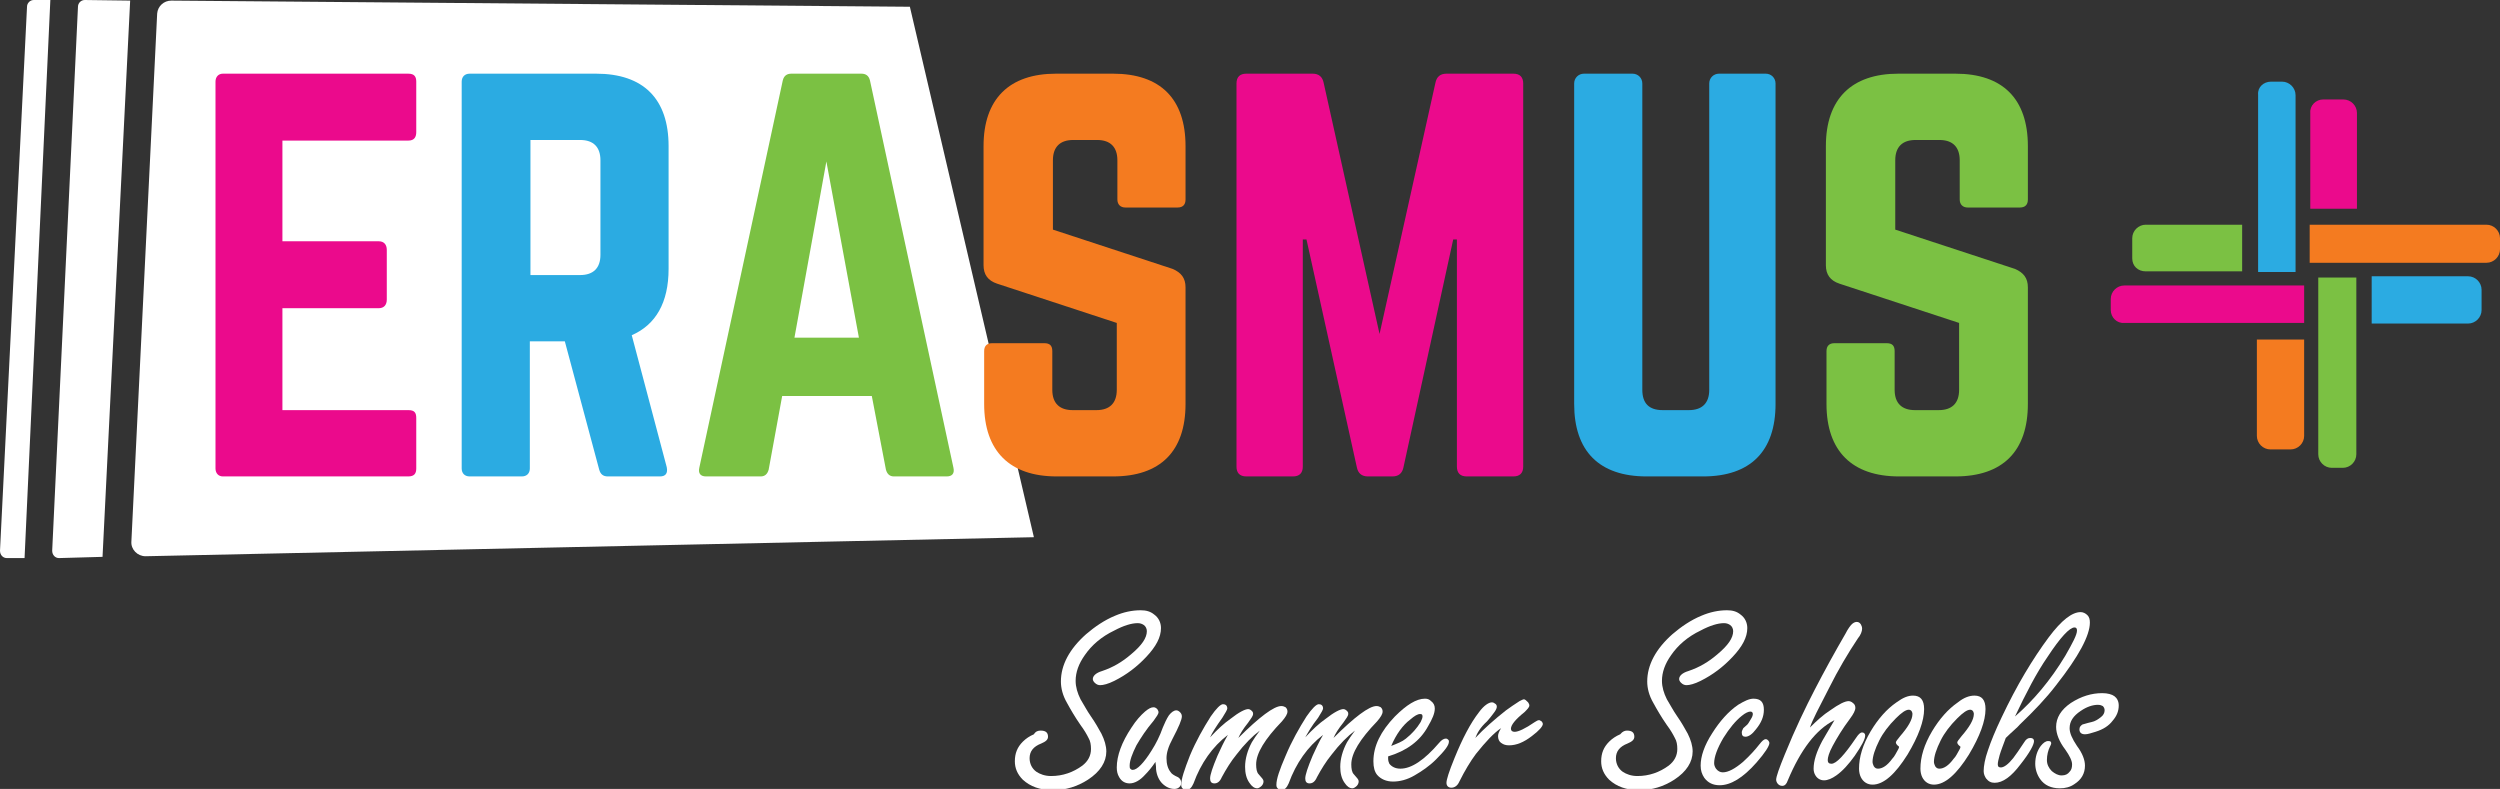
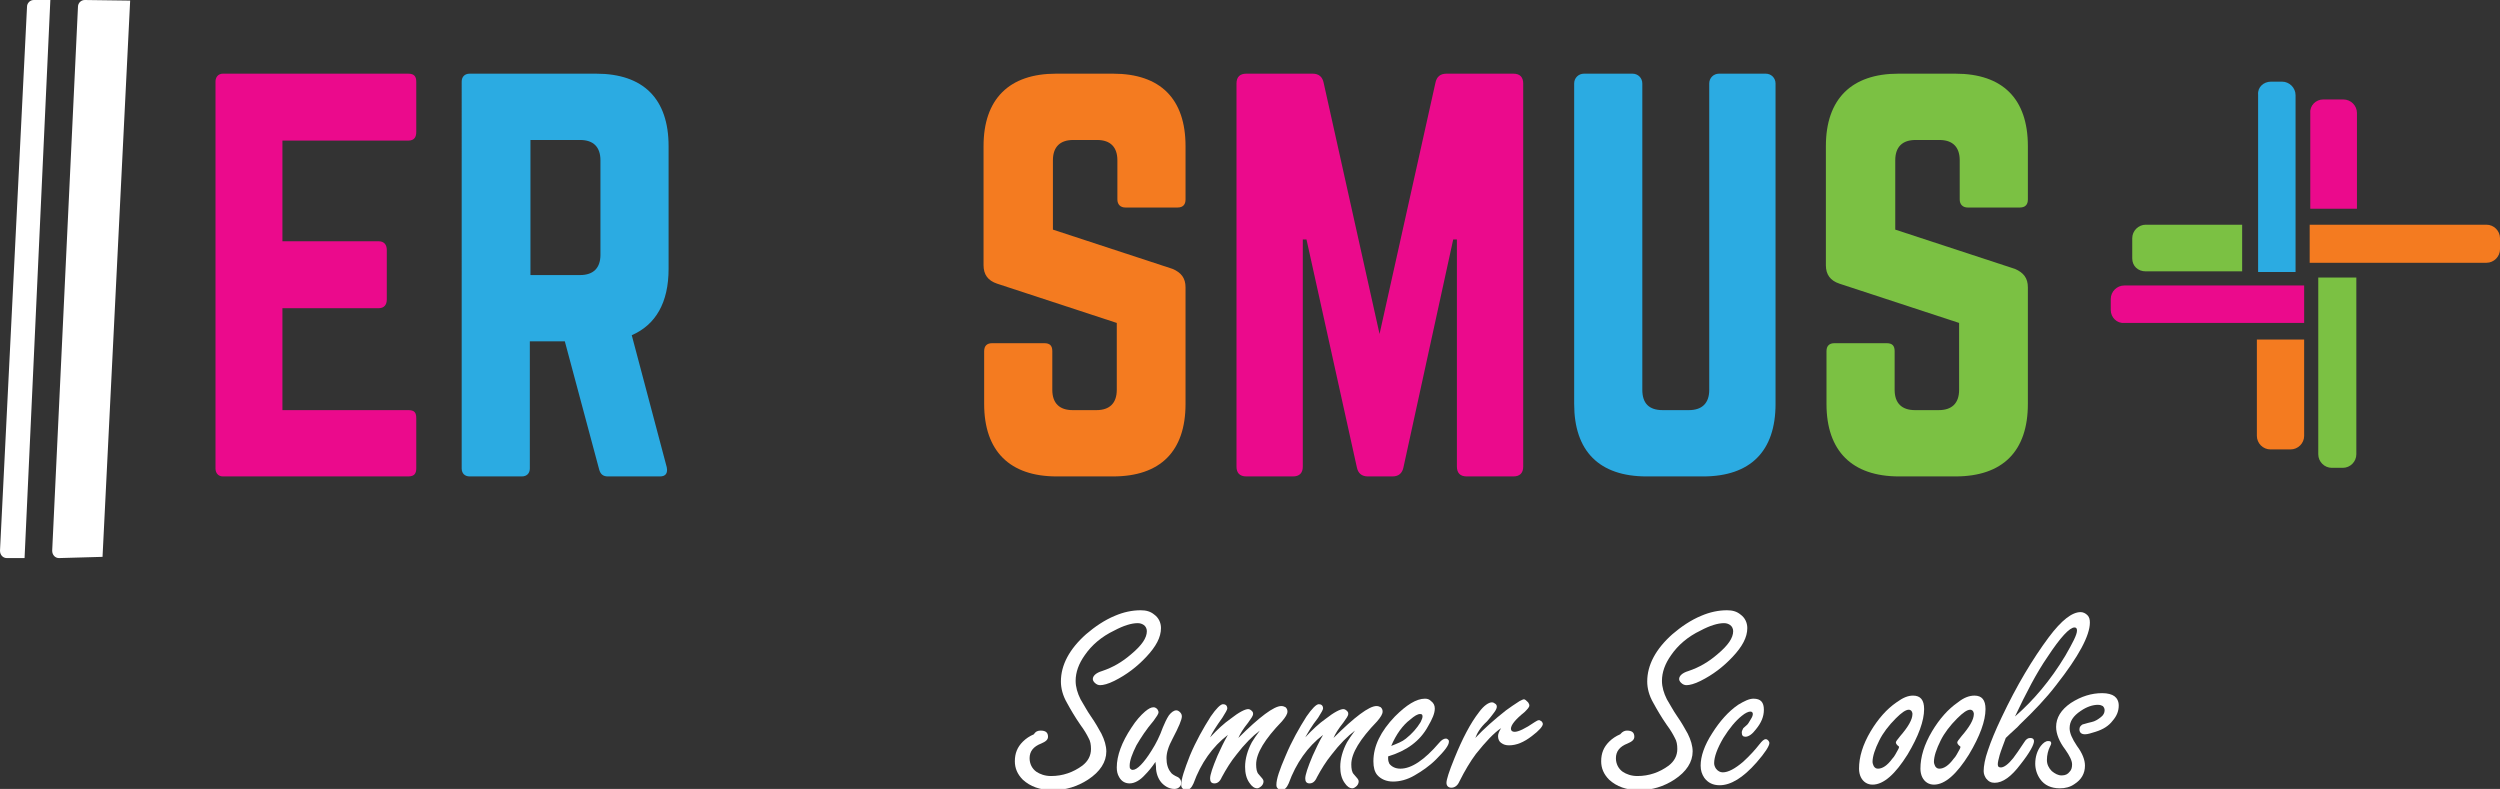
<svg xmlns="http://www.w3.org/2000/svg" version="1.1" id="Layer_1" x="0px" y="0px" viewBox="0 0 407.2 128.5" style="enable-background:new 0 0 407.2 128.5;" xml:space="preserve">
  <rect x="0" y="0" width="407.2" height="128.5" fill="#333333" stroke="none" />
  <style type="text/css">
	.st0{fill:#FFFFFF;}
	.st1{fill:#EB0A8C;}
	.st2{fill:#2BABE2;}
	.st3{fill:#7BC143;}
	.st4{fill:#F47B20;}
</style>
  <g id="XMLID_347_">
    <path id="XMLID_350_" class="st0" d="M4.4,1.1L0,89.7c0,0.7,0.5,1.2,1.1,1.2L4,90.9L8.2,0L5.5,0C4.9,0,4.4,0.5,4.4,1.1z" />
    <path id="XMLID_349_" class="st0" d="M21.2,0.1L13.8,0c-0.6,0-1.1,0.5-1.1,1.1L8.5,89.7c0,0.7,0.5,1.2,1.1,1.2l7.1-0.2L21.2,0.1z" />
-     <path id="XMLID_348_" class="st0" d="M148.2,1.1l-120.3-1c-1.2,0-2.2,0.9-2.3,2.1l-4.2,86c-0.1,1.3,1,2.4,2.3,2.4l144.7-3.1   L148.2,1.1z" />
  </g>
  <g id="XMLID_330_">
    <path id="XMLID_345_" class="st1" d="M67.8,21.5c0,0.8-0.3,1.4-1.3,1.4H46v16.4h15.7c0.8,0,1.3,0.5,1.3,1.4v8.1   c0,0.9-0.5,1.4-1.3,1.4H46v16.6h20.5c1,0,1.3,0.4,1.3,1.3v8.2c0,0.8-0.3,1.3-1.3,1.3H36.3c-0.7,0-1.2-0.5-1.2-1.3V13.3   c0-0.8,0.5-1.3,1.2-1.3h30.2c1,0,1.3,0.5,1.3,1.3V21.5z" />
    <path id="XMLID_342_" class="st2" d="M108.9,43.8c0,5.5-2.1,9.1-6,10.8l5.7,21.5c0.2,1-0.2,1.5-1.1,1.5h-8.5   c-0.8,0-1.2-0.4-1.4-1.1L92,55.6h-5.7v20.7c0,0.8-0.5,1.3-1.3,1.3h-8.5c-0.8,0-1.3-0.5-1.3-1.3V13.3c0-0.8,0.5-1.3,1.3-1.3h20.6   c7.7,0,11.8,4.1,11.8,11.8V43.8z M94.5,44.8c2.1,0,3.3-1.1,3.3-3.3V26.1c0-2.1-1.1-3.3-3.3-3.3h-8.1v22H94.5z" />
-     <path id="XMLID_339_" class="st3" d="M145.6,77.6c-0.7,0-1.1-0.4-1.3-1.1l-2.3-12h-14.6l-2.2,12c-0.2,0.7-0.6,1.1-1.3,1.1H115   c-0.9,0-1.3-0.5-1.1-1.4l13.6-63.1c0.2-0.8,0.7-1.1,1.4-1.1h11.4c0.7,0,1.2,0.3,1.4,1.1l13.6,63.1c0.2,0.9-0.2,1.4-1.1,1.4H145.6z    M134.6,26.3L129.4,55h10.5L134.6,26.3z" />
    <path id="XMLID_337_" class="st4" d="M181.3,12c7.7,0,11.8,4.1,11.8,11.8v8.7c0,0.8-0.4,1.3-1.3,1.3h-8.5c-0.8,0-1.3-0.5-1.3-1.3   v-6.4c0-2.1-1.1-3.3-3.3-3.3h-3.9c-2.1,0-3.3,1.1-3.3,3.3v11.3l19.5,6.4c1.4,0.6,2.1,1.5,2.1,3v19c0,7.7-4.1,11.8-11.8,11.8h-9.2   c-7.6,0-11.8-4.1-11.8-11.8v-8.6c0-0.9,0.5-1.3,1.3-1.3h8.5c0.9,0,1.3,0.4,1.3,1.3v6.3c0,2.2,1.2,3.3,3.3,3.3h3.9   c2.1,0,3.3-1.1,3.3-3.3V52.6l-19.5-6.4c-1.5-0.5-2.2-1.5-2.2-3V23.8c0-7.7,4.2-11.8,11.8-11.8H181.3z" />
    <path id="XMLID_335_" class="st1" d="M246.5,12c1.1,0,1.6,0.6,1.6,1.6V76c0,1.1-0.6,1.6-1.6,1.6h-7.6c-1.1,0-1.6-0.6-1.6-1.6V39   h-0.6l-8.1,37.1c-0.2,1-0.8,1.5-1.8,1.5h-4c-1,0-1.6-0.5-1.8-1.5L212.8,39h-0.6V76c0,1.1-0.6,1.6-1.6,1.6H203   c-1.1,0-1.6-0.6-1.6-1.6V13.6c0-1.1,0.6-1.6,1.6-1.6h10.8c1,0,1.6,0.5,1.8,1.5l9.1,40.9l9.1-40.9c0.2-1,0.8-1.5,1.8-1.5H246.5z" />
    <path id="XMLID_333_" class="st2" d="M287.6,12c0.9,0,1.6,0.7,1.6,1.6v52.2c0,7.7-4.1,11.8-11.8,11.8h-9.2   c-7.7,0-11.8-4.1-11.8-11.8V13.6c0-0.9,0.7-1.6,1.6-1.6h7.9c0.9,0,1.6,0.7,1.6,1.6v49.9c0,2.2,1.1,3.3,3.3,3.3h4.3   c2.1,0,3.3-1.1,3.3-3.3V13.6c0-0.9,0.7-1.6,1.6-1.6H287.6z" />
    <path id="XMLID_331_" class="st3" d="M318.5,12c7.7,0,11.8,4.1,11.8,11.8v8.7c0,0.8-0.4,1.3-1.3,1.3h-8.5c-0.8,0-1.3-0.5-1.3-1.3   v-6.4c0-2.1-1.1-3.3-3.3-3.3h-3.9c-2.1,0-3.3,1.1-3.3,3.3v11.3l19.5,6.4c1.4,0.6,2.1,1.5,2.1,3v19c0,7.7-4.1,11.8-11.8,11.8h-9.2   c-7.6,0-11.8-4.1-11.8-11.8v-8.6c0-0.9,0.5-1.3,1.3-1.3h8.5c0.9,0,1.3,0.4,1.3,1.3v6.3c0,2.2,1.2,3.3,3.3,3.3h3.9   c2.1,0,3.3-1.1,3.3-3.3V52.6l-19.5-6.4c-1.5-0.5-2.2-1.5-2.2-3V23.8c0-7.7,4.2-11.8,11.8-11.8H318.5z" />
  </g>
  <g>
    <g>
      <path class="st0" d="M169.5,119c0.8,0,1.2,0.3,1.2,1c0,0.5-0.4,0.8-1.1,1.1c-1.3,0.5-1.9,1.3-1.9,2.4c0,0.9,0.4,1.7,1.1,2.2    c0.6,0.4,1.4,0.7,2.4,0.7c1.9,0,3.6-0.6,5.1-1.7c0.9-0.7,1.4-1.6,1.4-2.7c0-0.7-0.1-1.3-0.4-1.8c-0.3-0.6-0.7-1.3-1.3-2.1    c-0.9-1.3-1.6-2.5-2.2-3.6c-0.7-1.2-1-2.4-1-3.5c0-2.7,1.4-5.3,4.1-7.7c1.4-1.2,3-2.3,4.7-3c1.4-0.6,2.8-0.9,4.2-0.9    c0.9,0,1.6,0.2,2.2,0.7c0.7,0.5,1.1,1.3,1.1,2.2c0,1.5-0.8,3-2.4,4.7c-1.5,1.6-3.2,2.9-5.2,3.9c-1,0.5-1.8,0.7-2.3,0.7    c-0.3,0-0.6-0.1-0.9-0.4c-0.2-0.2-0.3-0.4-0.3-0.6c0-0.5,0.5-1,1.5-1.3c1.8-0.6,3.3-1.5,4.7-2.7c1.8-1.5,2.6-2.7,2.6-3.8    c0-0.4-0.2-0.8-0.5-1c-0.3-0.2-0.6-0.3-1-0.3c-1,0-2.3,0.4-3.8,1.2c-2.1,1-3.7,2.4-4.8,4c-1,1.4-1.5,2.8-1.5,4.2c0,1,0.3,2,0.8,3    c0.5,0.8,1,1.8,1.7,2.8c0.7,1,1.2,1.9,1.7,2.8c0.5,1,0.8,2,0.8,2.9c0,1.7-1,3.3-3,4.6c-1.7,1.1-3.6,1.7-5.7,1.7    c-2.1,0-3.7-0.6-4.9-1.7c-0.9-0.9-1.3-1.9-1.3-3c0-1.3,0.4-2.3,1.3-3.2c0.5-0.5,1.1-0.9,1.8-1.2C168.7,119.1,169.1,119,169.5,119z    " />
      <path class="st0" d="M188.2,124.1c-0.6,0.9-1.2,1.6-1.7,2.1c-0.8,0.9-1.7,1.4-2.5,1.4c-0.7,0-1.3-0.3-1.7-1    c-0.3-0.5-0.4-1-0.4-1.6c0-1.9,0.8-4.1,2.4-6.5c0.7-1.1,1.5-2,2.2-2.6c0.6-0.5,1-0.7,1.4-0.7c0.2,0,0.4,0.1,0.6,0.3    c0.1,0.2,0.2,0.3,0.2,0.5c0,0.3-0.3,0.7-0.8,1.4c-1.2,1.4-2.1,2.8-2.8,4c-0.7,1.4-1.1,2.5-1.1,3.3c0,0.2,0,0.4,0.1,0.5    c0.1,0.1,0.2,0.2,0.4,0.2c0.7,0,1.8-1.1,3.1-3.2c0.7-1.1,1.3-2.3,1.8-3.7c0.3-0.7,0.6-1.4,1-2c0.4-0.5,0.8-0.8,1.2-0.8    c0.2,0,0.4,0.1,0.6,0.3c0.2,0.2,0.3,0.4,0.3,0.7c0,0.5-0.5,1.7-1.5,3.6c-0.7,1.3-1,2.3-1,3.2c0,0.9,0.2,1.7,0.7,2.3    c0.1,0.2,0.5,0.5,1.2,0.8c0.3,0.2,0.5,0.5,0.5,0.9c0,0.3-0.1,0.5-0.3,0.7s-0.5,0.3-0.8,0.3c-0.7,0-1.4-0.3-2-0.9    c-0.5-0.5-0.9-1.3-1-2.3C188.3,125.1,188.3,124.7,188.2,124.1z" />
      <path class="st0" d="M197.1,120.1c1.2-1.3,2.3-2.3,3.3-3c1.4-1.1,2.4-1.6,2.9-1.6c0.2,0,0.4,0.1,0.6,0.3c0.2,0.2,0.2,0.3,0.2,0.5    c0,0.3-0.3,0.7-0.8,1.4c-0.8,1-1.3,1.8-1.6,2.5c3.4-3.4,5.8-5.2,7-5.2c0.3,0,0.5,0.1,0.7,0.2c0.2,0.2,0.3,0.4,0.3,0.7    c0,0.4-0.3,0.9-0.9,1.6c-2.8,2.9-4.2,5.2-4.2,7c0,0.7,0.1,1.3,0.4,1.6l0.6,0.7c0.1,0.1,0.2,0.3,0.2,0.5c0,0.2-0.1,0.5-0.3,0.7    c-0.2,0.2-0.5,0.4-0.7,0.4c-0.5,0-0.9-0.3-1.3-0.9c-0.5-0.7-0.7-1.6-0.7-2.6c0-1.3,0.4-2.7,1.1-4c0.3-0.5,0.7-1.1,1.3-1.9    c-1.2,0.9-2.5,2.2-3.8,3.9c-0.9,1.1-1.7,2.4-2.4,3.7c-0.3,0.7-0.7,1-1.2,1c-0.5,0-0.7-0.3-0.7-0.8c0-0.6,0.4-1.8,1.2-3.7    c0.5-1.1,1-2.2,1.7-3.4c-2.5,1.9-4.4,4.6-5.6,7.9c-0.3,0.7-0.7,1.1-1.2,1.1c-0.2,0-0.4-0.1-0.6-0.3c-0.2-0.2-0.2-0.4-0.2-0.6    c0-0.9,0.5-2.4,1.4-4.7c1-2.4,2.2-4.5,3.4-6.4c0.9-1.3,1.6-2,2-2c0.4,0,0.7,0.2,0.7,0.7c0,0.2-0.3,0.7-0.8,1.5    C198.1,118.3,197.4,119.4,197.1,120.1z" />
      <path class="st0" d="M212.6,120.1c1.2-1.3,2.3-2.3,3.3-3c1.4-1.1,2.4-1.6,2.9-1.6c0.2,0,0.4,0.1,0.6,0.3c0.2,0.2,0.2,0.3,0.2,0.5    c0,0.3-0.3,0.7-0.8,1.4c-0.8,1-1.3,1.8-1.6,2.5c3.4-3.4,5.8-5.2,7-5.2c0.3,0,0.5,0.1,0.7,0.2c0.2,0.2,0.3,0.4,0.3,0.7    c0,0.4-0.3,0.9-0.9,1.6c-2.8,2.9-4.2,5.2-4.2,7c0,0.7,0.1,1.3,0.4,1.6l0.6,0.7c0.1,0.1,0.2,0.3,0.2,0.5c0,0.2-0.1,0.5-0.3,0.7    c-0.2,0.2-0.5,0.4-0.7,0.4c-0.5,0-0.9-0.3-1.3-0.9c-0.5-0.7-0.7-1.6-0.7-2.6c0-1.3,0.4-2.7,1.1-4c0.3-0.5,0.7-1.1,1.3-1.9    c-1.2,0.9-2.5,2.2-3.8,3.9c-0.9,1.1-1.7,2.4-2.4,3.7c-0.3,0.7-0.7,1-1.2,1c-0.5,0-0.7-0.3-0.7-0.8c0-0.6,0.4-1.8,1.2-3.7    c0.5-1.1,1-2.2,1.7-3.4c-2.5,1.9-4.4,4.6-5.6,7.9c-0.3,0.7-0.7,1.1-1.2,1.1c-0.2,0-0.4-0.1-0.6-0.3c-0.2-0.2-0.2-0.4-0.2-0.6    c0-0.9,0.5-2.4,1.5-4.7c1-2.4,2.2-4.5,3.4-6.4c0.9-1.3,1.6-2,2-2c0.4,0,0.7,0.2,0.7,0.7c0,0.2-0.3,0.7-0.8,1.5    C213.6,118.3,213,119.4,212.6,120.1z" />
      <path class="st0" d="M226.1,123.2v0.4c0,0.3,0.1,0.6,0.2,0.8c0.4,0.5,1,0.8,1.8,0.8c1.8,0,3.9-1.4,6.3-4.2    c0.4-0.5,0.8-0.7,1.1-0.7c0.2,0,0.3,0.1,0.4,0.2c0.1,0.1,0.1,0.2,0.1,0.3c0,0.6-0.7,1.5-2.1,2.9c-1.1,1.1-2.3,1.9-3.5,2.6    c-1.2,0.7-2.4,1-3.5,1c-1.1,0-2-0.4-2.6-1.1c-0.4-0.5-0.6-1.2-0.6-2.2c0-2.5,1.2-4.9,3.5-7.3c1.9-1.9,3.5-2.9,4.9-2.9    c0.4,0,0.7,0.1,1,0.4c0.4,0.3,0.6,0.7,0.6,1.2c0,0.8-0.4,1.7-1.1,2.9C231.3,120.7,229.1,122.3,226.1,123.2z M226.6,121.5    c1-0.4,1.8-0.7,2.4-1.2c1-0.8,1.8-1.7,2.4-2.7c0.2-0.4,0.3-0.7,0.3-0.9c0-0.3-0.1-0.4-0.4-0.4c-0.4,0-0.9,0.3-1.6,0.9    C228.5,118.1,227.4,119.6,226.6,121.5z" />
      <path class="st0" d="M240.3,120.2c1.4-1.5,3.1-3,5-4.5c0.7-0.5,1.4-1,2.2-1.5c0.4-0.2,0.6-0.3,0.7-0.3c0.2,0,0.4,0.2,0.7,0.5    c0.1,0.2,0.2,0.3,0.2,0.5c0,0.3-0.3,0.6-0.8,1.1c-1.5,1.2-2.2,2.1-2.2,2.7c0,0.3,0.2,0.5,0.6,0.5c0.6,0,1.7-0.5,3.3-1.6    c0.3-0.2,0.5-0.3,0.7-0.3c0.1,0,0.2,0.1,0.4,0.2c0.1,0.1,0.2,0.3,0.2,0.4c0,0.4-0.6,1.1-1.8,2c-1.3,1-2.5,1.5-3.7,1.5    c-0.5,0-0.9-0.1-1.3-0.4c-0.3-0.2-0.5-0.6-0.5-1.1c0-0.4,0.2-0.8,0.5-1.3c-1.2,0.8-2.5,2.2-4.1,4.2c-0.9,1.2-1.8,2.7-2.7,4.5    c-0.3,0.7-0.8,1-1.3,1c-0.5,0-0.8-0.3-0.8-0.8c0-0.5,0.4-1.8,1.3-4c1.3-3.2,2.6-5.7,4-7.5c0.8-1.1,1.6-1.6,2.1-1.6    c0.2,0,0.4,0.1,0.5,0.2c0.2,0.1,0.3,0.3,0.3,0.5s-0.1,0.5-0.4,0.9c-0.1,0.1-0.4,0.6-1.2,1.5C241.1,118.5,240.6,119.4,240.3,120.2z    " />
      <path class="st0" d="M265,119c0.8,0,1.2,0.3,1.2,1c0,0.5-0.4,0.8-1.1,1.1c-1.3,0.5-1.9,1.3-1.9,2.4c0,0.9,0.4,1.7,1.1,2.2    c0.6,0.4,1.4,0.7,2.4,0.7c1.9,0,3.6-0.6,5.1-1.7c0.9-0.7,1.4-1.6,1.4-2.7c0-0.7-0.1-1.3-0.4-1.8c-0.3-0.6-0.7-1.3-1.3-2.1    c-0.9-1.3-1.6-2.5-2.2-3.6c-0.7-1.2-1-2.4-1-3.5c0-2.7,1.4-5.3,4.1-7.7c1.4-1.2,3-2.3,4.7-3c1.4-0.6,2.8-0.9,4.2-0.9    c0.9,0,1.6,0.2,2.2,0.7c0.7,0.5,1.1,1.3,1.1,2.2c0,1.5-0.8,3-2.4,4.7c-1.5,1.6-3.2,2.9-5.2,3.9c-1,0.5-1.8,0.7-2.3,0.7    c-0.3,0-0.6-0.1-0.9-0.4c-0.2-0.2-0.3-0.4-0.3-0.6c0-0.5,0.5-1,1.5-1.3c1.8-0.6,3.3-1.5,4.7-2.7c1.8-1.5,2.6-2.7,2.6-3.8    c0-0.4-0.2-0.8-0.5-1c-0.3-0.2-0.6-0.3-1-0.3c-1,0-2.3,0.4-3.8,1.2c-2.1,1-3.7,2.4-4.8,4c-1,1.4-1.5,2.8-1.5,4.2c0,1,0.3,2,0.8,3    c0.5,0.8,1,1.8,1.7,2.8c0.7,1,1.2,1.9,1.7,2.8c0.5,1,0.8,2,0.8,2.9c0,1.7-1,3.3-3,4.6c-1.7,1.1-3.6,1.7-5.7,1.7    c-2.1,0-3.7-0.6-4.9-1.7c-0.9-0.9-1.3-1.9-1.3-3c0-1.3,0.4-2.3,1.3-3.2c0.5-0.5,1.1-0.9,1.8-1.2C264.3,119.1,264.7,119,265,119z" />
      <path class="st0" d="M285.6,113.8c1.2,0,1.7,0.6,1.7,1.8c0,1.1-0.4,2.1-1.3,3.2c-0.6,0.8-1.2,1.2-1.7,1.2c-0.4,0-0.6-0.2-0.6-0.7    c0-0.2,0.1-0.4,0.2-0.6c0-0.1,0.2-0.2,0.5-0.5c0.3-0.2,0.5-0.6,0.8-1.1c0.2-0.3,0.3-0.6,0.3-0.8c0-0.2-0.1-0.4-0.4-0.4    c-0.3,0-0.8,0.2-1.4,0.7c-1,0.8-2,2-3,3.6c-1,1.7-1.5,3.1-1.5,4.1c0,0.3,0.1,0.6,0.3,0.9c0.3,0.4,0.7,0.6,1.1,0.6    c0.9,0,2-0.6,3.3-1.7c1.1-1,2-2,2.7-2.9c0.4-0.5,0.7-0.8,1-0.8c0.2,0,0.3,0.1,0.4,0.2c0.1,0.1,0.2,0.3,0.2,0.4    c0,0.5-0.7,1.6-2.1,3.2c-2.2,2.5-4.2,3.7-6,3.7c-1.1,0-1.9-0.4-2.5-1.2c-0.4-0.6-0.6-1.2-0.6-2c0-1.5,0.6-3.3,1.9-5.3    c1.2-1.9,2.6-3.5,4.2-4.6C284.1,114.2,284.9,113.8,285.6,113.8z" />
-       <path class="st0" d="M294.8,118.5c1.1-1.1,2.2-2.1,3.3-2.8c1.4-1,2.4-1.5,3-1.5c0.2,0,0.5,0.1,0.7,0.3c0.3,0.2,0.4,0.5,0.4,0.8    c0,0.4-0.3,1-0.9,1.8c-1.2,1.6-2.1,3.1-2.8,4.4c-0.6,1.1-0.8,1.9-0.8,2.3c0,0.4,0.2,0.6,0.6,0.6c0.8,0,2.1-1.4,4-4.2    c0.4-0.6,0.7-0.9,1-0.9s0.5,0.2,0.5,0.5c0,0.6-0.6,1.7-1.7,3.3c-1,1.4-2,2.5-3,3.2c-0.7,0.5-1.4,0.8-2,0.8c-0.6,0-1.1-0.3-1.4-0.8    c-0.2-0.3-0.3-0.7-0.3-1.1c0-1.3,0.5-2.8,1.4-4.5c0.2-0.4,0.9-1.5,2-3.4c-3,1.5-5.5,4.8-7.6,9.8c-0.2,0.6-0.5,0.9-0.9,0.9    c-0.3,0-0.5-0.1-0.7-0.3c-0.2-0.2-0.3-0.5-0.3-0.7c0-0.5,0.5-1.9,1.4-4.1c1.7-4.2,3.4-7.7,4.9-10.6c1.5-2.9,3.2-6,5-9.1    c0.4-0.8,0.8-1.3,1-1.5s0.5-0.4,0.8-0.4c0.3,0,0.5,0.1,0.7,0.4c0.1,0.2,0.2,0.4,0.2,0.7c0,0.4-0.2,1-0.7,1.6    c-1.6,2.4-3.2,5.1-4.7,8.1C296.3,115.2,295.2,117.3,294.8,118.5z" />
      <path class="st0" d="M311.6,113.3c1.2,0,1.8,0.7,1.8,2.2c0,1.9-0.9,4.4-2.7,7.4c-2,3.2-3.9,4.9-5.7,4.9c-0.8,0-1.5-0.4-1.9-1.2    c-0.2-0.4-0.3-0.9-0.3-1.4c0-1.9,0.6-3.9,1.9-6.1c1.2-2,2.6-3.6,4.2-4.7C310,113.6,310.8,113.3,311.6,113.3z M309.3,121.6    c-0.4-0.3-0.5-0.5-0.5-0.7c0-0.1,0.2-0.4,0.7-1c1.3-1.5,2-2.7,2-3.6c0-0.1,0-0.2-0.1-0.4c-0.1-0.2-0.3-0.3-0.5-0.3    c-0.5,0-1.2,0.5-2.1,1.4c-1.2,1.2-2.1,2.4-2.7,3.6c-0.7,1.4-1.1,2.6-1.1,3.5c0,0.2,0.1,0.5,0.2,0.7c0.2,0.3,0.4,0.4,0.7,0.4    c0.7,0,1.5-0.5,2.3-1.6c0.4-0.4,0.6-0.9,0.9-1.4S309.3,121.6,309.3,121.6z" />
      <path class="st0" d="M321.6,113.3c1.2,0,1.8,0.7,1.8,2.2c0,1.9-0.9,4.4-2.7,7.4c-2,3.2-3.9,4.9-5.7,4.9c-0.8,0-1.5-0.4-1.9-1.2    c-0.2-0.4-0.3-0.9-0.3-1.4c0-1.9,0.6-3.9,1.9-6.1c1.2-2,2.6-3.6,4.2-4.7C319.9,113.6,320.8,113.3,321.6,113.3z M319.3,121.6    c-0.4-0.3-0.5-0.5-0.5-0.7c0-0.1,0.2-0.4,0.7-1c1.3-1.5,2-2.7,2-3.6c0-0.1,0-0.2-0.1-0.4c-0.1-0.2-0.3-0.3-0.5-0.3    c-0.5,0-1.2,0.5-2.1,1.4c-1.2,1.2-2.1,2.4-2.7,3.6c-0.7,1.4-1.1,2.6-1.1,3.5c0,0.2,0.1,0.5,0.2,0.7c0.2,0.3,0.4,0.4,0.7,0.4    c0.7,0,1.5-0.5,2.3-1.6c0.4-0.4,0.6-0.9,0.9-1.4S319.3,121.6,319.3,121.6z" />
      <path class="st0" d="M326.7,120.2c-0.4,1.1-0.8,2.1-1,2.8c-0.2,0.7-0.3,1.2-0.3,1.5c0,0.4,0.2,0.5,0.5,0.5c0.5,0,1.2-0.5,2-1.5    c0.4-0.5,1-1.4,1.8-2.6c0.3-0.5,0.6-0.7,1-0.7c0.4,0,0.6,0.2,0.6,0.5c0,0.6-0.7,1.9-2.2,3.8c-1.5,2-2.9,3-4.2,3    c-0.6,0-1-0.2-1.4-0.7c-0.2-0.3-0.4-0.7-0.4-1.2c0-0.8,0.2-2,0.7-3.4c0.5-1.5,1.2-3.2,2.2-5.3c2.5-5.3,5.1-9.6,7.7-13.1    c2.1-2.8,3.8-4.1,5.2-4.1c0.4,0,0.8,0.2,1.1,0.5c0.3,0.3,0.4,0.7,0.4,1.2c0,2.1-1.8,5.5-5.5,10.2c-1.6,2.1-3.6,4.2-5.9,6.4    C328.6,118.5,327.7,119.2,326.7,120.2z M328.2,116.7c3-2.6,5.8-5.9,8.2-9.9c1.2-2.1,1.9-3.4,1.9-4.1c0-0.3-0.1-0.5-0.4-0.5    c-0.8,0-2.3,1.6-4.4,4.8C331.7,109.6,330,112.9,328.2,116.7z" />
      <path class="st0" d="M342.4,112.9c0.9,0,1.6,0.2,2,0.5s0.7,0.8,0.7,1.5c0,0.9-0.3,1.7-1,2.5c-0.6,0.8-1.5,1.4-2.8,1.8    c-0.7,0.2-1.2,0.4-1.7,0.4c-0.6,0-0.9-0.3-0.9-0.8c0-0.4,0.2-0.6,0.5-0.8c0.1,0,0.6-0.2,1.5-0.4c0.5-0.1,1-0.4,1.5-0.8    c0.4-0.3,0.6-0.7,0.6-1.1c0-0.3-0.1-0.5-0.3-0.7c-0.2-0.1-0.4-0.2-0.8-0.2c-0.8,0-1.8,0.3-2.8,1c-1.2,0.8-1.8,1.7-1.8,2.8    c0,0.8,0.4,1.7,1.2,2.9c0.9,1.2,1.3,2.3,1.3,3.2c0,1.3-0.6,2.3-1.7,3c-0.7,0.5-1.5,0.7-2.4,0.7c-1.4,0-2.5-0.5-3.2-1.5    c-0.5-0.7-0.8-1.6-0.8-2.5c0-1.1,0.3-2.1,0.9-2.9c0.4-0.5,0.8-0.8,1.2-0.8c0.4,0,0.5,0.1,0.5,0.4c0,0.1-0.1,0.3-0.2,0.5    c-0.3,0.6-0.5,1.4-0.5,2.2c0,0.7,0.3,1.3,0.8,1.8c0.5,0.4,1,0.7,1.6,0.7c0.6,0,1-0.2,1.3-0.6c0.3-0.3,0.4-0.7,0.4-1.2    c0-0.6-0.4-1.4-1.1-2.4c-1-1.3-1.5-2.6-1.5-3.7c0-1.5,0.8-2.8,2.4-3.9C339,113.4,340.7,112.9,342.4,112.9z" />
    </g>
  </g>
  <g id="XMLID_1_">
    <path id="XMLID_832_" class="st3" d="M347.3,42.1v-3.3c0-1.2,1-2.2,2.2-2.2h15.7v7.6h-15.7C348.2,44.2,347.3,43.3,347.3,42.1z" />
    <path id="XMLID_831_" class="st1" d="M378.4,16.2h3.3c1.2,0,2.2,1,2.2,2.2V34h-7.6V18.4C376.2,17.2,377.2,16.2,378.4,16.2z" />
    <path id="XMLID_830_" class="st4" d="M367.7,55.3h7.6v15.7c0,1.2-1,2.2-2.2,2.2h-3.3c-1.2,0-2.2-1-2.2-2.2V55.3z" />
-     <path id="XMLID_829_" class="st2" d="M386.3,52.7V45H402c1.2,0,2.2,1,2.2,2.2v3.3c0,1.2-1,2.2-2.2,2.2L386.3,52.7z" />
    <path id="XMLID_828_" class="st1" d="M343.8,50.5v-1.8c0-1.2,1-2.2,2.2-2.2h29.3v6.1H346C344.8,52.7,343.8,51.7,343.8,50.5z" />
    <path id="XMLID_827_" class="st4" d="M376.2,42.7v-6.1H405c1.2,0,2.2,1,2.2,2.2v1.8c0,1.2-1,2.2-2.2,2.2H376.2z" />
    <path id="XMLID_826_" class="st2" d="M369.9,13.3h1.8c1.2,0,2.2,1,2.2,2.2v28.8h-6.1V15.4C367.7,14.2,368.7,13.3,369.9,13.3z" />
    <path id="XMLID_823_" class="st3" d="M377.7,45.2h6.1V74c0,1.2-1,2.2-2.2,2.2h-1.8c-1.2,0-2.2-1-2.2-2.2V45.2z" />
  </g>
</svg>